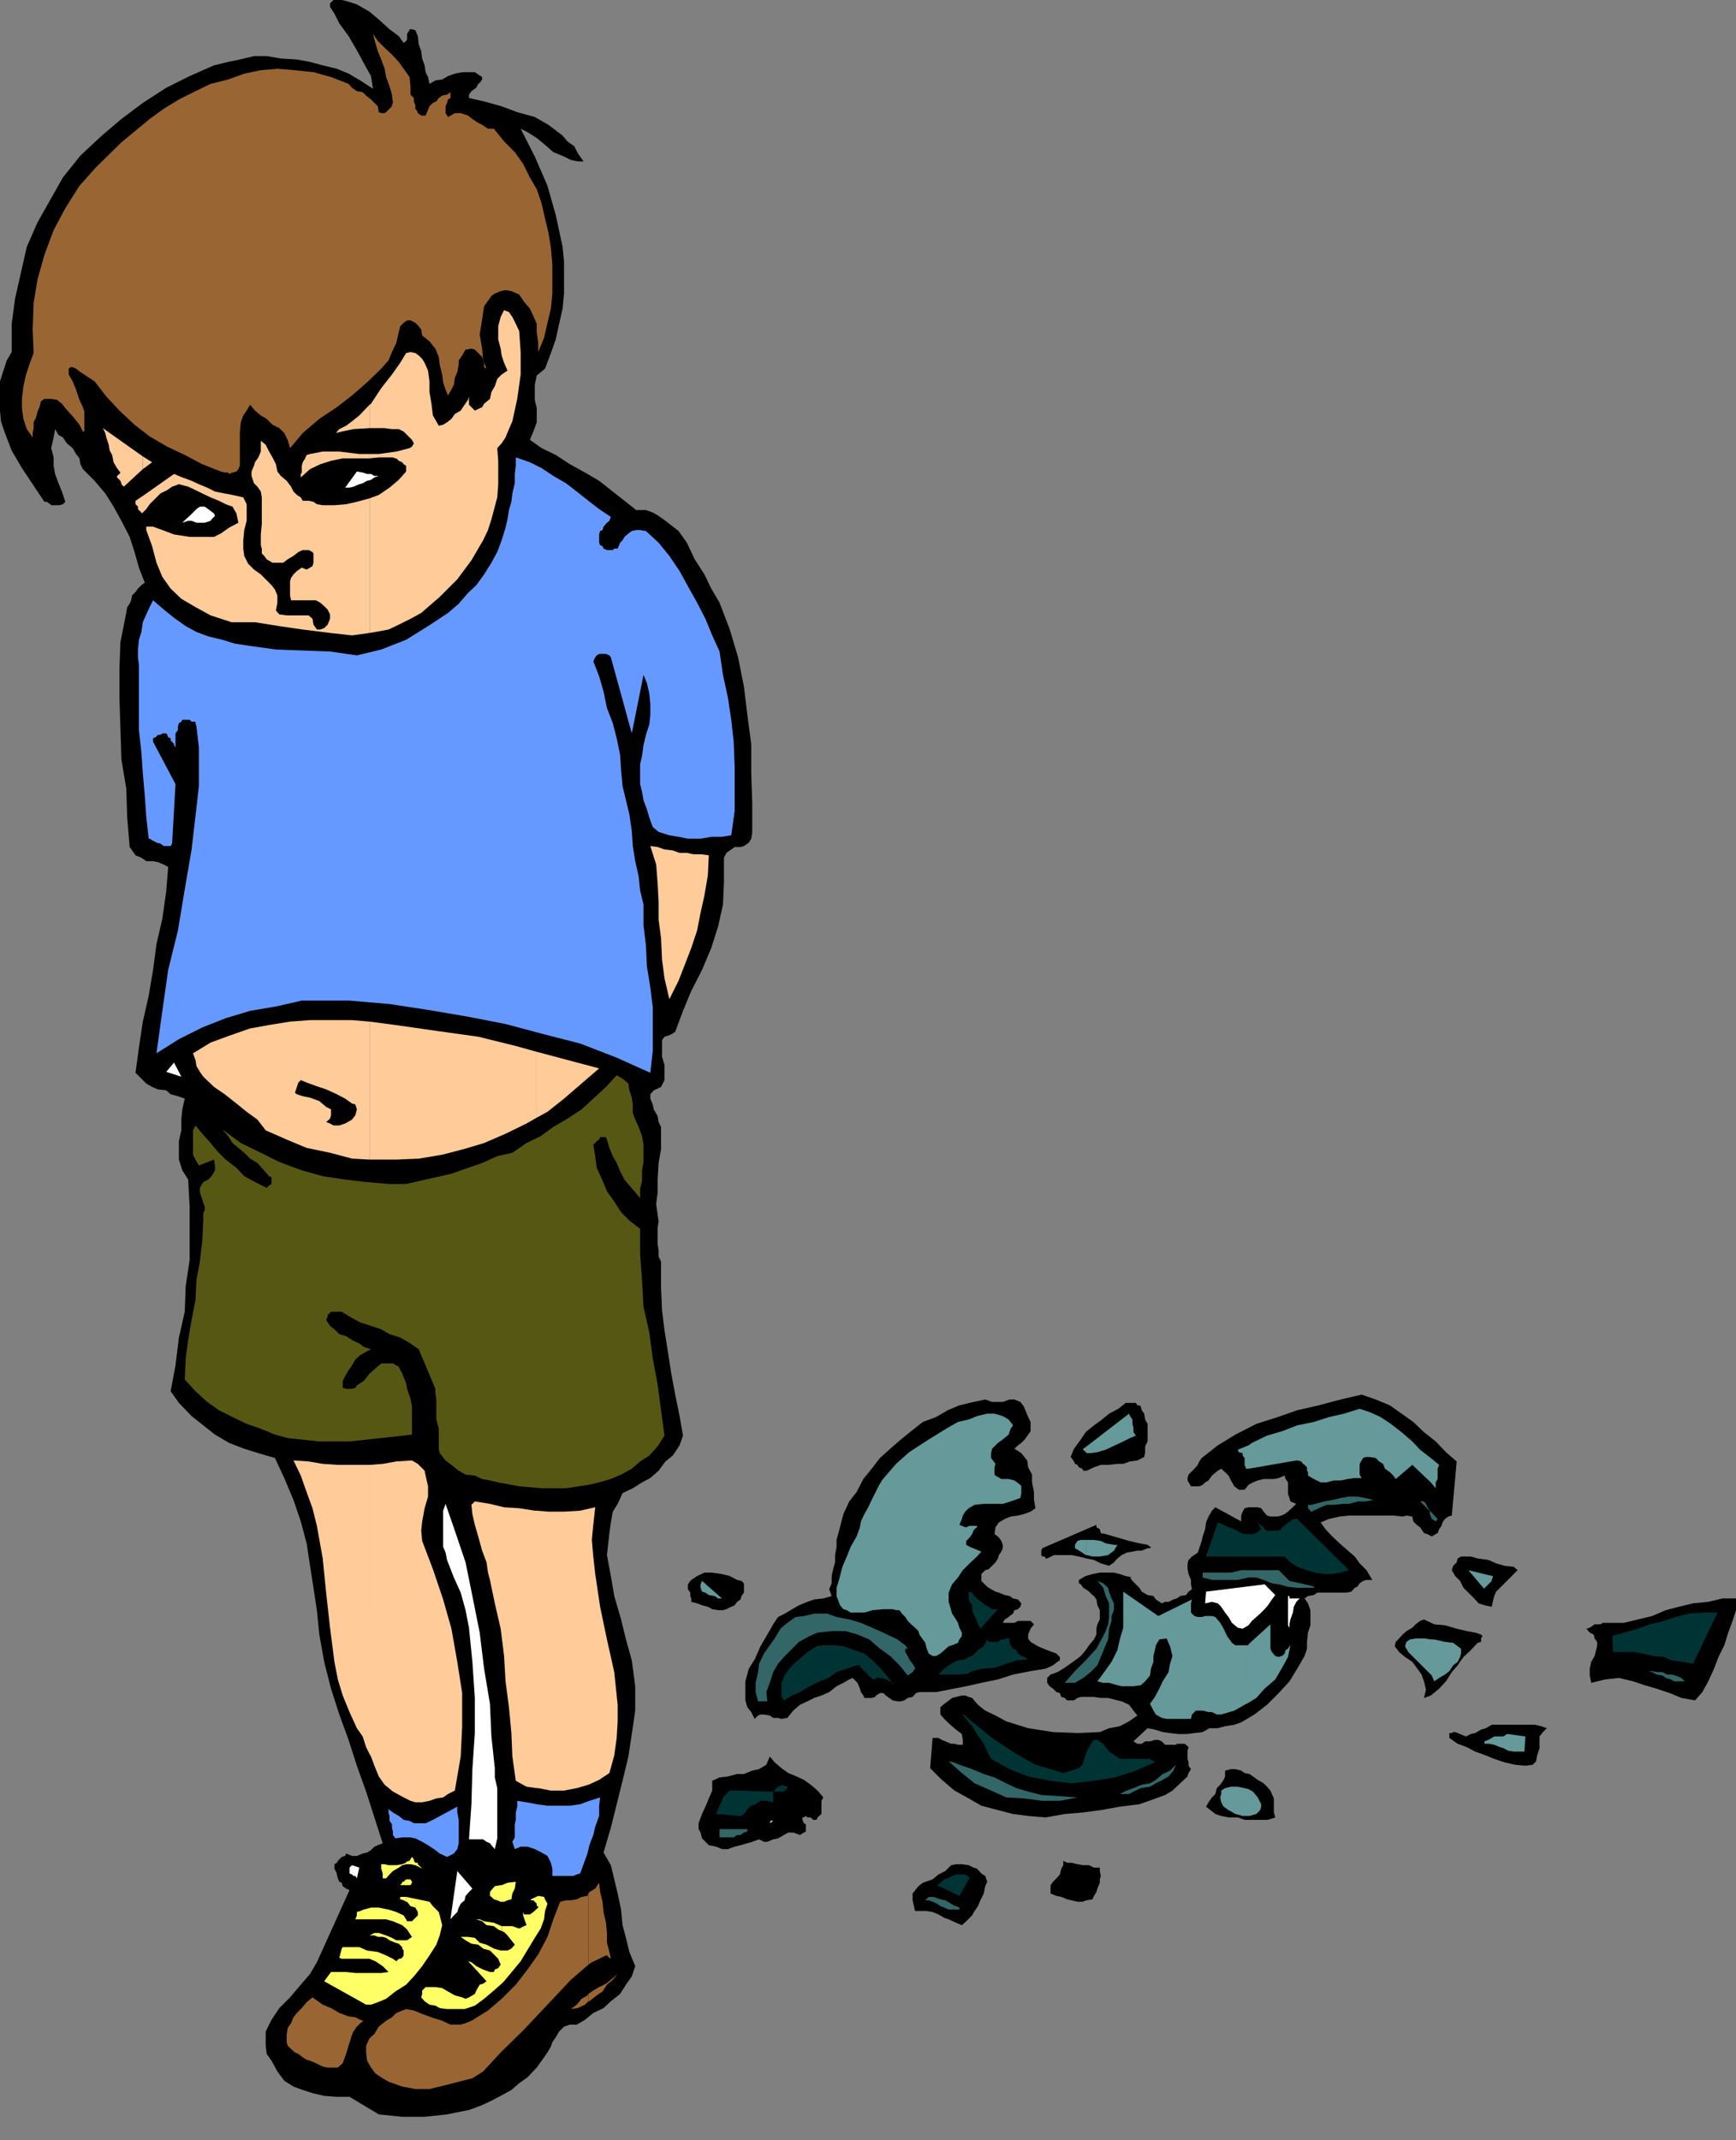
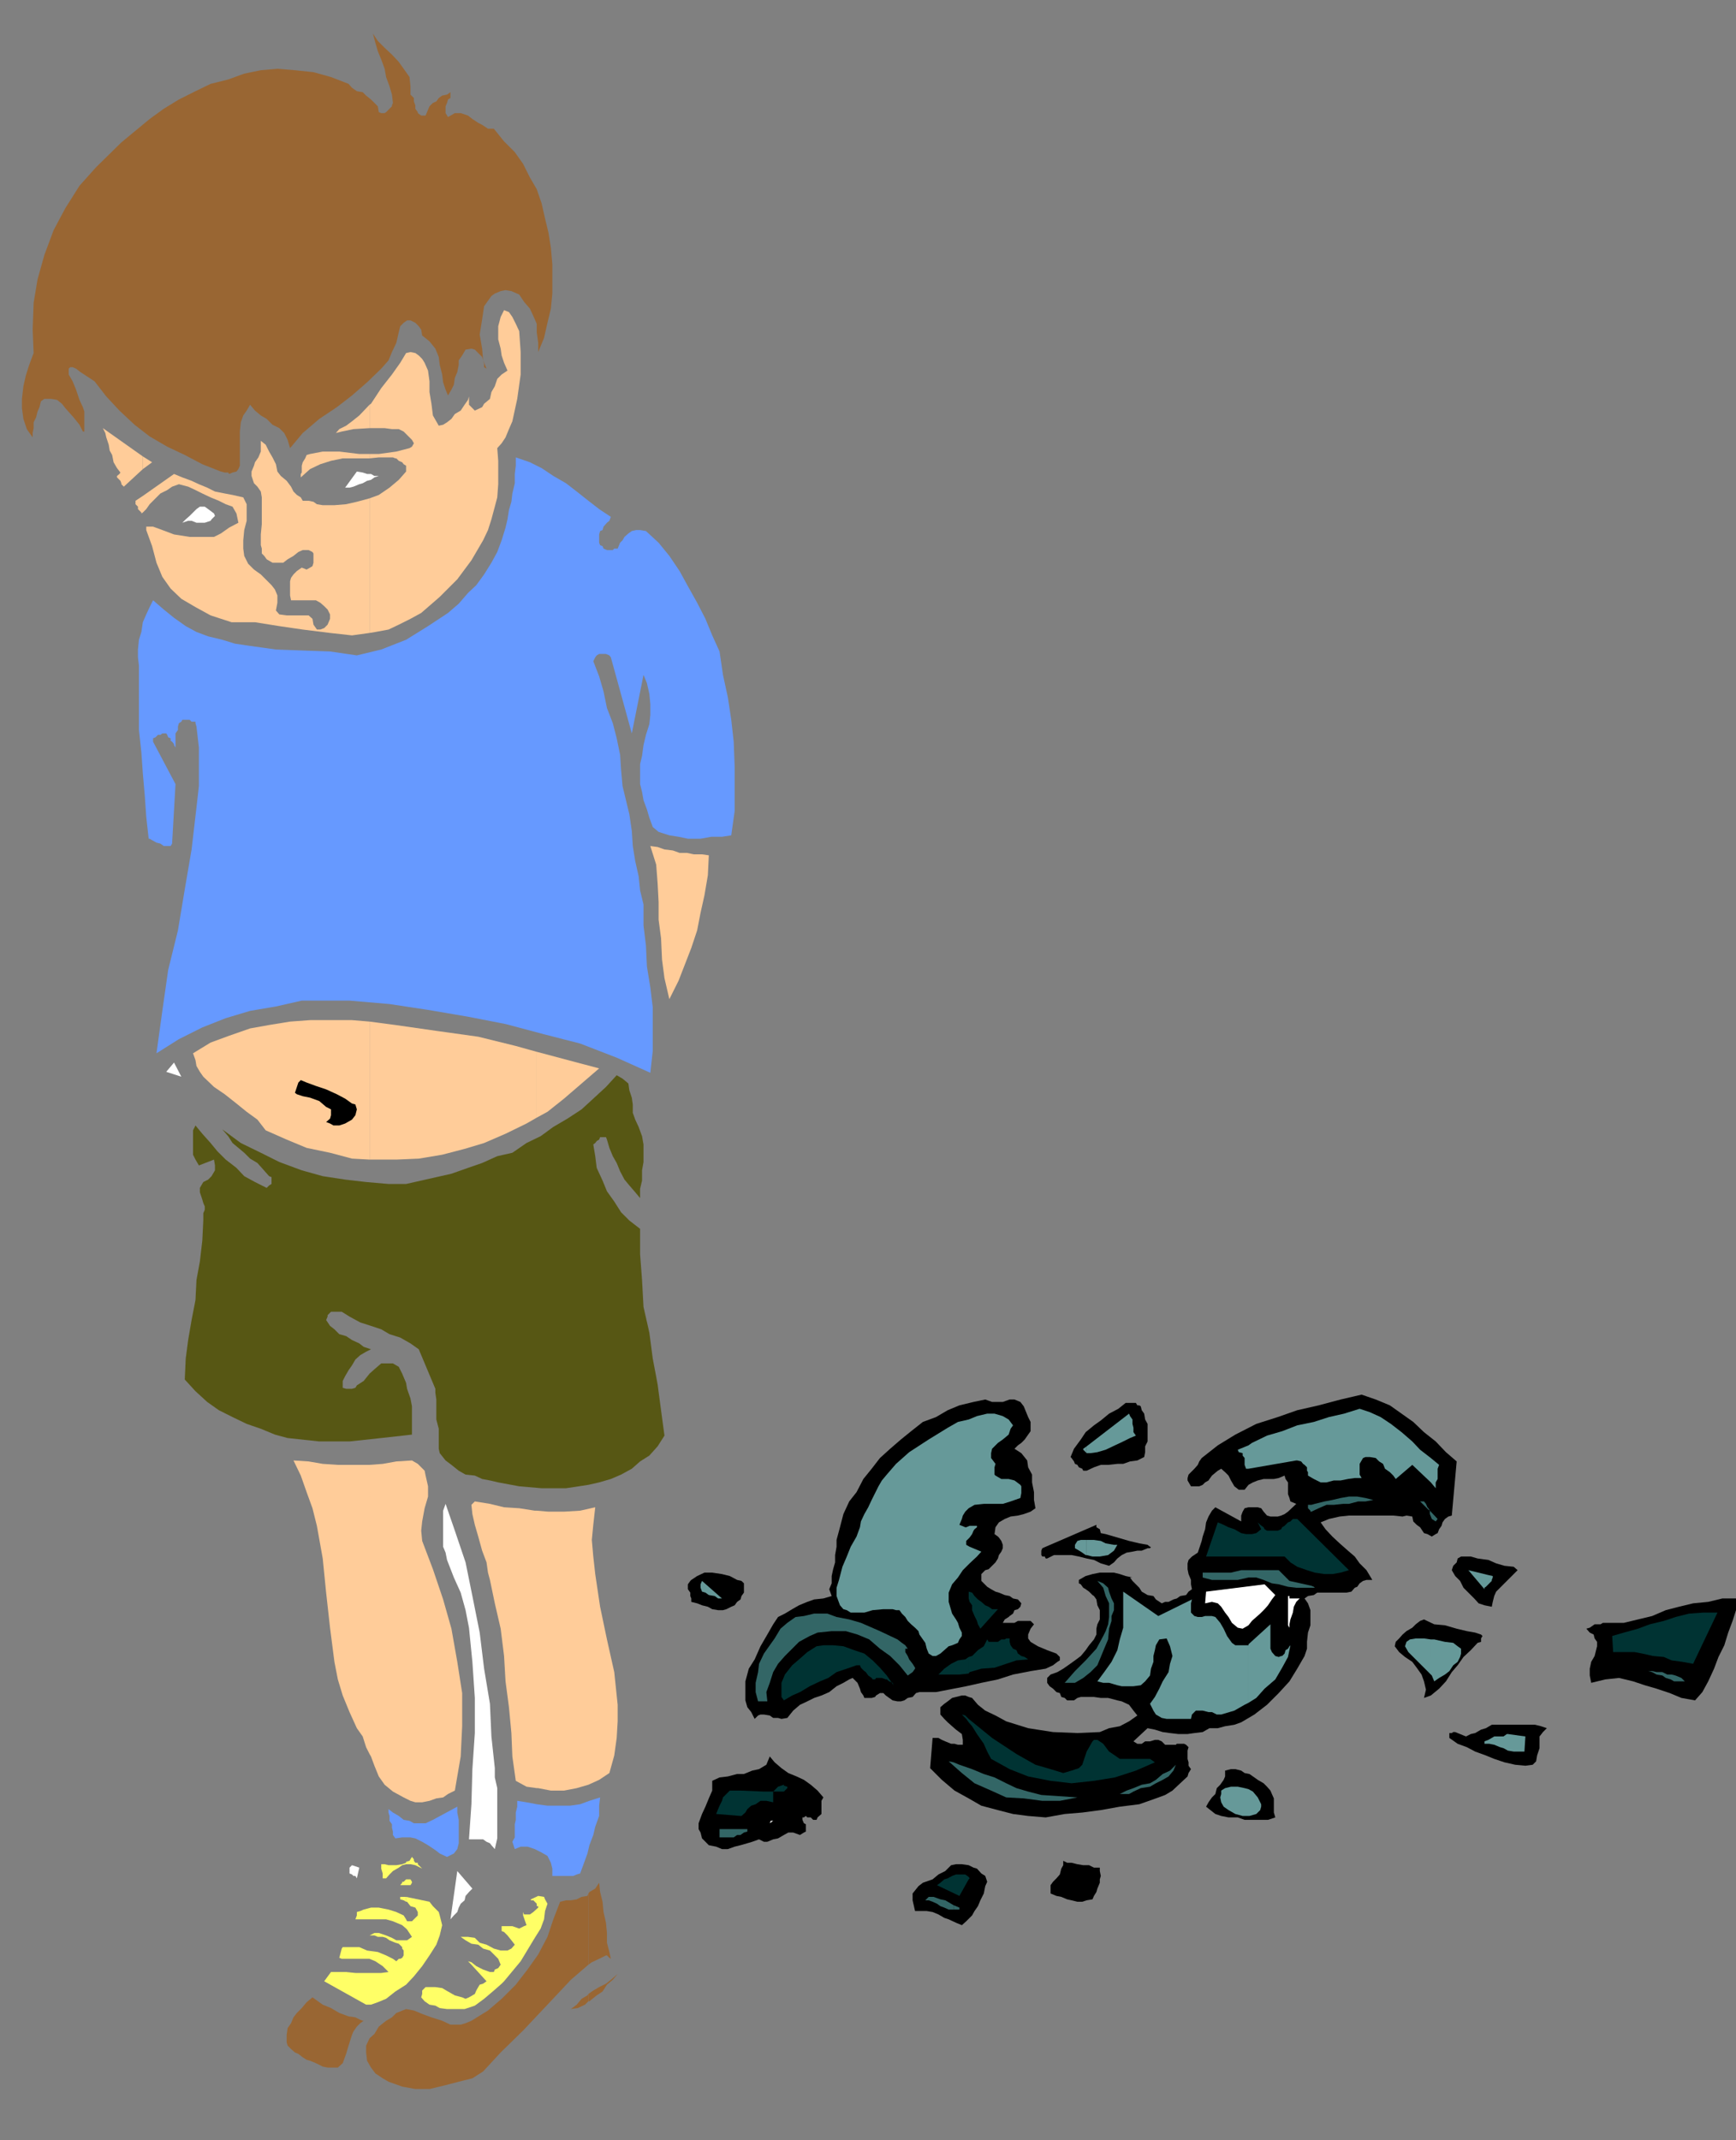
<svg xmlns="http://www.w3.org/2000/svg" width="356.098" height="438.902">
  <rect width="100%" height="100%" fill="#808080" stroke="none" />
-   <path d="m85.2 6.2.5 1.202.198 1.7.5 1.398.2 1.5.5 1.402.203 1.399.5 1 .297 1.398L89.3 16.5l1.398-.2 1.2-.698 1.402-.5 1.5-.301h2.597l1.5 1v.5l-.5.699-.3.2-.399.8-.3.2-.7.5-.5.702v.7l3.102.699 3.597 1 3.2 1.199 3.601 1 2.801 1.602 2.898 2.199 1 1.199 1.403 1 .699 1.402 1.2 1.7h-1.2l-1.402-.301-1.399-.7-2.199-.902-1.7-1.5-1.702-1.398-1.899-1.2-1.398-.699 2.898 5.7 2.602 6 1.699 6 1.398 6.5.301 3.097v6.5l-.3 3.102-.7 3.101-.699 3.2-1 2.8-1.2 3.2-1.7 1.398-.399 1.902V82l.399 1.7v2.902l-.7 1.898-.699 1.7 2.399 1.702L114 93.301l2.898 1.898L120 96.902l2.898 1.7 2.403 1.898 2.797 2.2 2.402 1.902h2l1.398.5 1.2.699 1.402 1 2.7 2.101 1.698 2.399 1.602 3.398 2 3.102 1.398 2.898 1.7 2.903 2.101 5.5 1.7 5.699 1.199 6 .703 5.8.797 6v6l.203 6v6.2l-.203 1.199-.5.8-1 .7-.7.2H150.7l-.699.5-1 .702-.5 1v5l-.2 4.598-1 4.5-1.402 4.402-1.898 4.5-2.2 4.297-1.702 4.102-1.598 4.3-.8.5-.7.301-.7.2-.5.699v3.398l.5 1.703v3.098l-.702 1.402-1.5.7-.7.8v.899l.5 1.199.2 1 .8 1.402.2 1.2.5 1v4.5l-.5 2.898-.2 3.402v2.598l-.3 2.402.3 2.2.2 1.398-.2 1.2v3.402l.2 1.398v1.2l.5 1v5.3l.203 4.8.5 4 .699 4.4.7 4.5.8 4.3.898 4.402.7 4-.7 2L138 298.5l-1.5 1.2-1.402 1.902-1.7 1.5-1.699.898-1.898 1.2-2.102 1-1 2.202-1 1.598-.398 2.2-.301 2.202-.5 4.5.8 4.297.7 4.102 1.398 4.8 1 4.098 1.2 4.301.703 5.3v5l-.703 4.802-.7 4.597-1.199 5-2.398 9.602-1.5 5.101 1.5 2.598.699 2.902.7 2.899.698 3.3.301 3.2.7 2.601.699 2.899 1.203 2.898-.703 2.102-1.2 1.699-1.199 1.902-1.898 1.5-1.5 1.399-2.102 1-1.699 1.398-1.7 1h-1.402l-1.199.403-1 1L114 417.8l-.7 1-.3.898-.7 1.203-.702 1-1.5 2.098-1.899 2-1.699 1.2-1.602 1.402-2.199 1.199-1.898 1-1.903.898-2.699 1-4.5.903-4.601.5H82.5l-4.8-.5-6-3.602h-2.602l-2.598-.2-2.2-.5-2.202-.698-1.899-.7-1.898-1.203-1.403-1.898-1.199-2.2-1-1.402-.199-1.699v-2.898l1.2-2.403 1.6-2.398 2.2-2.2 2.2-2.6 1.898-2.2L65 402.403l6.7-14.8-.7-.301-.7-.5-.202-.7-.5-.199-.297-.703-.203-.797v-.203l-.5-1v-.898l.5-.301.203-.398.297-.301.5-.5.703-.2.199-.5 1.2.5h1l1.198-.5.903-.199.797-.5.703-.703.699-.297 1-.402-1.7-5.3-1.702-5.298-1.899-5.3L71.5 356.8l-1.902-5.2-1.7-5.3-1.398-5.5-1-5.602-.5-5-.7-4.597-.702-4.5-.7-4.602L61.7 312l-1.5-4.398-1.898-4.5L56.398 299 53 298l-2.902-.898-3.098-1.2-2.902-1.703-4.797-3.797-2.602-2.703L35 285.301 36 280l.7-5.7 1.198-5.3.2-5.3.8-5.298v-11l-.3-5.5-1.2-1.902-.699-2.2V234l.5-2.2v-2.398l.2-1.902.5-2.2-1.399-.5-1.5-.398-.902-.8-1.7-.2-1.199-.5L30 222.2l-2.2-2.2.7-5.2.8-5.3 1.2-5.3.898-5.298.7-5.3 1.203-5.2.797-5.601.402-5-.902-.5-1.2-.5-1-.2H30l-1-.699-1.2-.5-.702-1-.5-.703-.5-6-.2-6-1-6-.199-6.5-.199-6v-6l.2-5.5 1.198-6 .2-1.199.5-.7.3-.698.2-1 .703-.7.5-.703L29 120l.7-.5-1.2-3.098-.902-3.203-1-3.097-1.7-3.301-1.597-2.899-1.703-2.703-2.2-2.597L17 96.199l-.5-1L16.3 94l-.702-.898-.7-1.2-1.199-1-.8-1.203-.899-.5L11.3 88l-.3 1.7-.5 2.202.5 1.899V95.5l.3 1.7.7 1.902.7 1.699.698 2.101-.5.5-.699.2H10.5l-.2-.2-.702-.5h-.5l-2.399-3.601L4.5 96l-2.102-3.598-1.5-3.902L.2 86.402 0 84.2v-6L.7 76l.698-2.098 1-1.703v-5.797l.7-5.203L4.3 55.902l1.199-5.3 2.2-5L10.3 41l2.598-4.598 3.602-4.5 4.398-4.101 4-3.399 4.403-3.3L34.098 18l4.8-2.398 5-2.2 2.903-.703 2.398-.5 2.899-.699h2.601l2.899.5 3.3.2 2.7.5 2.601.702 2.899.7 2.402 1 2.398 1.398 2.602 1.7-.402-2.598-1.5-2.7-1.399-2.601L71.5 7.402l-1.902-2.601-1-2-.899-1.399V.7L68.4 0h1.699L71 .2l2.2.702 2.6 1.5L77.7 4l2.198 2 1.903 1.402 1 1.399.5-.399.199-.3v-1.2L84 6.2V6h.5l.7.2" />
  <path fill="#963" d="m87.3 23.7.5-1.2.298-.7.703-.698.699-.301.5-.7.7-.5 1-.199.698-.5v1.2l-.5.3-.199.7-.3.699v1.398l.5.801 1.402-.8H94.5l1.5.5.898.702 1.2.797.8.403 1.2.8h1.203L103.398 29l2.2 2.2 1.703 2.402 1.398 2.8 1.399 2.399 1 2.898.703 3.102.699 2.898.5 3.102.3 3.398v6l-.3 3.102-.7 2.898-.702 3.102-1.2 2.898v-1.898l-.3-2.2v-1.699l-.7-1.601-.699-1.5-1.199-1.399-1-1.5-1.602-.703-1.199-.199-1 .2-1.199.5-.7.5-1.5 2.1-.402 2.7-.5 3.102.5 2.898.2 2.402.703 1.7-.5-.301v-.7l-.203-.699-.2-.703-.8-.797-.7-.703-.699-.199-1.199.2-.7 1.202-.702 1v.899l-.297 1.5-.5 1.199-.203 1.402-.5 1-.7 1.2-.5-1.2-.5-1.5-.199-1.601-.5-2L90 73.199l-.7-1.699-1.202-1.5-1.5-1.2-.2-1.198-.5-.7-.699-.703-1-.5H83.5l-.7.5-.702.703-.297 1.2-.5 2.199-.903 1.898-.699 1.703-1.5 1.7-2.898 2.8-3.102 2.7-3.101 2.398-3.598 2.402-3.402 2.899-2.598 3.101L59 90.2l-.7-1.398-1-1-1.402-.7-1.199-1.199L53.5 85.2l-1.2-1-1-1.199-.702 1.2-.7 1-.5 1.402L49.2 88.5v7l-.3.7-.399.5-.8.202-.7.297-.2-.297h-.702L45.3 96.7l-3.8-1.5-3.602-1.898-3.597-1.7-3.602-2.101-3.101-2.398L24.5 84.2l-2.7-2.898-2.402-3.102-2.898-1.898-.902-.7-.7-.3h-.5l-.3.3v1.2l.8 1.398.7 1.703L16.3 82l.7 1.5.3.902V88.5H17l-.7-1.398-1.202-1.5-1.7-1.903-.699-.898-1-.801-1.199-.2H9.098l-.7.5-.3 1.2-.399.902-.3 1.2-.5 1V87.8l-.2 1v.898L5.5 88l-.7-2.098-.3-2.203v-1.898l.3-2.602L5.3 77l.7-2.2.898-2.398-.199-4.8.2-5.5.8-4.801 1.399-5L11 47.199l2.398-4.5 2.903-4.597 3.398-3.801 5.2-5.102 5.8-4.797 2.899-2.101 3.101-1.899 3.399-1.703 3.101-1.5 3.602-.898 3.297-1.2 3.402-.699 3.398-.3 3.602.3 3.8.399 3.598 1 3.602 1.398.7.801 1 .7 1.198.202.7.7 1 .8.703.7.699.699.2 1.199.5.2h.698l.301-.2 1.2-1.2v-.198l.199-.5-.2-1.7-.5-1.703-.699-1.898-.3-1.7-.7-1.902L77.5 10.5 77 8.8l-.5-1.898 1 1.5 1.398 1.399 1.5 1.398 1.403 1.5 1 1.403L84 15.8l.2 1.898v1.703l.698.7v.699l.301.8v.7l.5.699v.2l.7.5h.902" />
  <path fill="#fc9" d="m137.3 204.902-1-4.3-.5-3.801-.202-4.399-.5-3.8V185l-.2-3.8-.3-3.9-1.2-3.8 1.5.2 1.403.5 1.699.202 1.398.5h1.5l1.403.297H144l1.398.203-.199 4.098-.699 4.102-.8 3.597-.7 3.602-1.2 3.601-1.202 3.098-1.399 3.602-1.898 3.8M29.3 105.102l.7-.7.7-1 1.198-1.203 1-1 1.403-.699 1-.7 1.398-.5 1.899.5 1.5.7 1.402.7 1.7.8 1.698.7 1.403.702 1.398.5.801 1.399.398 1.898-1.898 1-1.7 1.203-1.402.7h-5l-3.199-.5-2.398-.903-1.903-.699H30v.7l1.2 3.3.898 3.402 1.203 2.899L35 120.699l2.2 2.102 2.898 1.699 3.101 1.7 4.301 1.402h4.8l5 .8 4.798.7 5.601.699 4.5.5 3.602-.5v-27.602l-2.602.703-2.199.5-2.402.2h-2.399l-1.199-.2-.7-.5-1-.203h-1.202l-.399-.699-.8-.5-.7-.7-.5-1-.898-1.198-1.203-1-.7-.903-.3-1.5-.7-1.398-.699-1.2L54.5 91.2l-1-.797v2.2L53 93.8l-.7 1-.202.699-.5 1.2v.902l.5 1.5.703.699.699 1 .2 1.199v5.5l-.2 2.102v2.199l.2.699v1l.5.5.5.7 1.198.702h2.2L59 114.7l1.2-.699 1-.8.898-.4H63.3l.797.4.203.3v1.902l-.203.7-.5.3-.7.399-1-.399-1 .7-.699.699-.5.699-.199.7v2.902l.2 1h5.1l.9.5.8.699.7.699.5 1v.902l-.5 1.2-.7.699-.8.3H65l-.2-.3-.5-.7-.202-1.199-.797-.703h-4.5L57.3 126l-.703-.8.3-1.598v-1.5l-.5-1.2L55.7 120l-2.199-2.2-1.402-1-1.2-1.198-.8-1.602-.2-1.5v-1.7l.2-2.1.5-1.9v-3.398l-.7-1.402-2.199-.5-1.601-.3-2-.4-1.598-.8-1.7-.7-1.5-.698-1.902-.7L35.7 97.2l-6.398 4.5v3.403M29.3 101.7l-1.5 1v.702l.5.5v.5l.7.7v.199l.3-.2V101.7m0-5.5 1.9-1.4-1.9-1.198zm0 0" />
  <path fill="#fc9" d="M29.3 93.602 21.099 87.8l.5 1 .203.898.5 1.5.199 1.203.5.899.3 1.5L24 96l.7.902-.2.297-.5.403v.3l.7.7.198.5v.199l.5.5 3.903-3.602v-2.597M75.8 359.7l.298.5.703 1.902.898 2.199L78.9 366l1.699 1.402 2.203 1.2 1.398.699 1 .3h1.399l1.5-.3 1.402-.5 1.398-.2 1-.699 1.403-.703 1.199-7 .3-6.199v-6.8l-1-6.4-1.202-6.8-1.7-6-2.097-6.2-2.203-5.8-.2-2.098.2-1.902.5-2.7.703-2.398v-2.101l-.5-2.2-.203-1-.7-.699-.699-.703-1.199-.699-3.2.2-2.8.5-2.7.202V359.7m-.001-59.298h-6.5l-3.1-.203-2.9-.5-3.1-.199 1.5 3.102L62.897 306l1.2 3.3.902 3.602 1.2 6.7.698 7 .801 7.199.899 7 .703 3.601 1 3.297 1.398 3.403 1.5 3.3 1.2 1.7.699 2.199.703 1.398v-59.297m0-62.602h5.5l4.598-.198 4.801-.801 4.602-1.2 4-1.199 4.398-1.902 4.301-2.098 2.098-1.203v-13.5L105.8 214.5l-7.703-1.898-8.598-1.2-8.402-1.203-5.297-.699v28.3" />
  <path fill="#fc9" d="m75.8 209.5-3.6-.3h-8.602l-4.098.3-4.3.7-3.9.702-4.3 1.5-3.8 1.399L39.597 216l.5 1.402.203 1.2.7 1.198.7 1 2.198 2.101 2.2 1.5L48.5 226.3l2.098 1.7 2.203 1.602L54.5 231.8l4.3 1.898 4.098 1.703 4.801 1 4.5 1.2 3.602.199v-28.3m-.001-79.7 1.2-.198 2.7-.5 2.1-1 2.4-1.2 2.198-1.203 3.801-3.297 3.602-3.601 2.898-3.899 2.399-4.101 1-2.102.703-2.199.699-2.598.5-1.902.2-2.7v-4.8l-.2-2.598.898-1 .801-1.203.7-1.699.699-1.598 1-4.601.703-5v-4.602l-.301-4.297-.7-1.5-.702-1.402-.7-1-1-.398L102.7 65l-.5 1.902v2.7l.5 1.898.2 1.402.5 1.5.699 1.598-1.2.8-.898.9-.5 1.5-.7 1.202-.3 1.399-1.2 1-.402.699-1.5.7L96.2 83v-1.7l-.2.7-.7 1-.8 1.2-1.2.702-.702 1-.899.7-.8.5L90 87.3l-1.2-2.102-.3-2.398-.402-2.399V78.2L87.8 76l-.703-1.598-.5-.8-.7-.7-.699-.5-1-.203-.898.203-1.203 2-1.7 2.399-2.199 2.8-2.101 3.2L75.8 83v4.8h3.097l1.5.2H81.8l1 .5 1.699 1.7.398.702-.398.7-.5.3-2.7.7-3.6.5h-1.9V94l1.9-.2h2.898l.5.2h.203l.5.5.699.3.3.4.5.3v1.2l-1.5 1.702-1.9 1.598-2.199 1.5-1.898.7v27.6" />
  <path fill="#fc9" d="M75.8 93.102h-2.1l-4.102-.5h-3.399l-2.601.5-.7.199-.3.699-.5.8-.2.7v1.402l-.199.297v.703l1.899-1.703 2.101-1 2.2-.699L70.3 94h5.5v-.898M75.8 83l-2.1 2.2-1.5 1.202-1.2.899-1.402.699-.7.8 1.2-.3L72.5 88l3.3-.2V83m34.298 283.7h.3l2.602.5h2.7l2.6-.5 2.4-.7 2.198-1 2.102-1.398 1-3.602.5-3.598.2-3.402v-3.398l-.7-6.7-1.5-6.703-1.402-6.699-1-6.7-.399-3.6-.3-3.4.3-3.1.399-3.598-3.098.699-3.3.199h-3.2l-2.402-.2v56.9m0-56.9h-.399l-3.199-.5-3.102-.198-2.898-.7-3.102-.5-.699.7.2 1.898.5 2.2.699 2.402.8 2.898.903 2.402.297 2.098.402 1.5 1 4.8 1.2 5.2.698 5.602.301 5.199.7 5.3.5 5.301.199 4.797.703 5 2.199 1.203 2.098.297v-56.898m0-80.601 2.203-1.2 3.398-2.7 3.602-3.1 3.597-3.098-12.8-3.403v13.5" />
  <path fill="#69f" d="m122.898 111.3.2.5.5.2.203.5.699.3h1.2l.3-.3h.7l.5-1.2.5-.5.398-.698.8-.7.7-.5.902-.203h.8l1.2.203 2.598 2.399L137.3 114l2.097 3.102 1.7 3.097 1.902 3.403 1.7 3.3 1.398 3.399 1.5 3.3.703 4.801 1 4.598.699 4.602.5 4.5.2 5.097v9.102l-.7 5-1.902.3h-2.2L143.7 172h-2.601l-1.899-.398-1.898-.301-2.203-.7-1.2-1-.699-1.902-.5-1.699-.699-1.898-.3-1.7-.4-1.601v-4.102l.4-1.699.3-2.2.5-2.1.7-2.2.198-1.898v-2.2l-.199-2.101-.5-2.2-.699-1.699-2.402 12-4.297-15.601-.301-.399-.7-.3h-1.402l-.5.3-.3.399-.399.8 1.2 3.098.902 3.102.699 3.398 1.2 3.102.8 3.101.7 3.399.198 3.101.301 3.297.7 2.903.699 2.898.5 3.402.203 3.098.5 3.102.699 3.097.3 2.903.7 2.898v4.3l.5 4.102.2 4.297.698 4.301.5 4.102v8.898l-.5 4.5-6.898-3.098L119 214l-7.402-1.898-7.899-2.102L96 208.5l-8.2-1.398-7.902-1.2-8.199-.703h-9.8l-5.301 1.203-5.297.899-5 1.5-4.801 1.898-4.8 2.403L32.097 216l1.203-8.7 1.199-8.398 2-8.101 1.398-8.399 1.403-8.203 1-8.597.5-4.403v-7.898L40.3 149l-.203-.7v-.3H39.3l-.403-.398h-1.5L37.2 148l-.5.3-.199.7v.7l-.5.702v2.899l-.3-.5v-.2l-.4-.5-.3-.199v-.5l-.5-.203-.2-.5-.202-.297H33.3l-.403.297h-.5l-.5.5-.5.203v.7L36 160.8l-.7 12.2-.3.5h-1.402l-.7-.5-.8-.2-.899-.5-.5-.3H30.5l-.5-4.5-.3-4.3-.4-4.598-.3-4.301-.5-4.602V136.5l-.2-1.7v-1.6l.2-2 .5-1.598.3-2L30 126l.7-1.5.698-1.398 2.2 1.898 2.101 1.7 2.399 1.702 2.203 1.2 2.398.898 2.899.7 2.601.8 2.7.402 5.699.797 5.5.203 5.601.2 5.5.8 5-1.203 5.102-2 4.5-2.797 4.097-2.703 2.2-1.898L96 121.6l1.7-1.6 1.6-2.2 1.5-2.398 1.2-2.203.898-2.398.801-2.602.399-1.699.3-1.898.5-1.7.2-1.703.5-2.097v-1.903l.203-1.699v-1.7l2.898 1 2.399 1.2 2.402 1.602 2.598 1.5 2.203 1.699 2.398 1.898 2.2 1.703L125.3 106l-.301.8-.5.4-.7.8-.202.7-.5.202-.2.7v1.699" />
  <path fill="#fff" d="m70.8 100 2.4-3.3 1.198.202.903.297h.797l.703.403h.898l-.898.3-.703.5-.797.2-.903.5-.699.199-1.199.5-.8.199h-.9m-26.702 5.8-.7.7-.199.3-1.199.4h-1.7l-1-.4h-.702l-1.2.4.7-.7.8-.7.7-.698.703-.7.699-.5h1l.7.5 1.198.899.2.5m-10 113.999 1.601-1.898 1.5 2.899zm0 0" />
  <path fill="#575714" d="m131.3 245.7-1-1.2-1.202-1.398-1-1.2-.899-1.703-.699-1.699-.8-1.398-.7-1.7-.5-1.703-.2-.5h-1.202l-.2.5-.5.301-.3.402-.399.297.399 2.403.3 2.398 1.2 2.602.902 2.199 1.5 2.101 1.398 2.2 1.7 1.699L131.3 252v5.2l.398 5.3.301 5.5 1.2 5.3.698 5.302 1 5.3.7 5.297.703 5.203-1.403 2.2-1.699 1.898-1.898 1.2-1.703 1.5-2.2 1.202-2.097.899-2.403.699-2.199.5-4.601.7h-5l-4.598-.4-4.3-.8-1.7-.398-1.602-.301-1.5-.7-1.898-.199-1.402-.8-1.5-1.2-1.2-.902L90.2 298l-.199-.898V293l-.5-1.898V287l-.2-1.398v-.801l-3.402-8.102L84.2 275.5l-2.101-1.2-2.2-.698-1.699-1-2.101-.7-2.2-.703L71.7 270l-1.601-1h-2.2l-.699.7v.3l-.3.7.8 1.202.899.7 1 1L71 274l1.2.8 1.5.7.898.7 1.5.5-1 .5-1.2.702-1 .899L72.2 280l-.699 1-.7 1.2-.5 1v1.402l.7.199h1.2l.698-.2.301-.5 1.399-.902 1.203-1.5 1-.898 1.398-1.2h2.399l1.203.7.699 1.398.8 1.903.2 1.199.7 2 .3 1.601v5.797l-6.3.703-6.5.7h-6.2l-6.5-.7-2.602-.703L53.5 293l-2.902-1-2.899-1.398-2.8-1.403L42.5 287.5l-2.402-2.2-2.2-2.398.2-4.3.5-3.801.703-4.102.797-4.097.203-4.102.699-3.8.5-4.298.2-4.101v-1.5l.3-.7v-.699l-.3-.703-.2-.699-.5-1.5v-.898l.7-1.2 1-.5.698-.703.7-1.199v-1l-.2-1.2-3.097 1.2-.703-1.2-.5-1v-5l.5-1 1.402 1.7 1.7 1.902 1.398 1.7L46.3 237.8l2.2 1.7 1.598 1.7 2.203 1.202 2.398 1.2.5-.5.5-.301v-1.399l-.5-.203-1.5-1.699-.898-1-1.5-.898-1.203-1.2-2.399-2-.898-1.402-1.203-1.398 3.8 2.8 4.102 2 3.8 1.899L61.899 240l4.301 1.2 4.602.702 4.297.5 4.601.399h3.602l3.097-.7 3.102-.699 3.098-.703L96 239.5l2.898-1 3.102-1.398 3.098-.7 2.902-2 2.898-1.402 2.602-1.898 2.898-1.7 2.903-1.902 2.398-2.2 2.602-2.398 2.199-2.402 1.2.7 1.198 1 .2 1.402.5 1.5.203 1.398v1.7l.5 1.402.699 1.5.7 1.898.3 1.7v3.6l-.3 1.7v2.102l-.4 1.699v1.898" />
  <path d="m72.898 226.5.301 1-.3 1.2-.7.902-1.398.8-1.203.399h-1.2l-.699-.399-.8-.3.8-.7.2-.703V227.5l-1-.5-1.399-1.2-1.902-.698-1.5-.301-1.2-.399-.398-.3.7-2.102.5-.5 1.198.5 1.903.7 2.097.702 2.2 1 1.703.899 1.398 1 .7.199M297.8 310.8l-.702.2-.7.5-.5.7-.199.702-.5.7-.3.8-.399.2-.8.5-.9-.5-.702-.2-.797-1.203-.703-.5-.7-.699-.199-1-1.199-.2-.8.2-1.9-.2h-9.1l-1.9.2-2.202.5-1.7.7 1 1.402 1.403 1.5 1.5 1.398 1.699 1.5 1.398 1.2 1 1.402 1.403 1.398 1.199 2h-1.2l-.702.2-.7.5-.5.702-.5.2-.699.8-1 .2h-6l-.699.5-1.2.199-.702.5.703 1 .5 1.398v3.102l-.5 1.5-.203 1.898v1.403l-.5 1.5-1.5 2.597-1.598 2.602-2.2 2.398-2.402 2.403-2.597 2-2.703 1.597-1.399.5-1.898.301-1.5.402h-1.703l-1.399.797-1.699.203-1.402.2h-1.899l-1.699-.2-1.5-.203-1.602-.5-1.5-.297-2.898 2.7.8.5h.9l.698-.5h1l1-.301h.7l.703.3.699.7h2.2l.198-.2h1.5l.403.2.5.5-.203.699v1.7l.203.702v.7l.5.699-.5.8-.203.7-1.5 1.398-1.598 1.5-1.5.903-1.902.699-3.399 1.199-4 .5-3.898.7-3.801.5-3.602.3-3.898.7-3.602-.298-3.097-.402-3.102-.8-3.398-.9-2.602-1.5-2.898-1.6-2.602-2.2-2.398-2.398.5-6.2h1.199l.7.399.698.3 1.2.5h.703l.699.2h1v-1l-.2-1.2-1.202-.902-.797-.699-.903-.8-.699-.7-.8-.898v-1.5l.8-.7.7-.5.902-.703 2-.5H198l.7.301.698.2 1.2 1.402 1.5 1.199 2.101 1 2.2 1.199 4.5 1.402 5.101.797 5 .203 4.598-.203 1.902-.797 2.2-.402 1.898-1 1.703-1.2-.801-1-.902-1.198-1.5-.7-.899-.203-1.898-.5h-1.5l-1.403-.199H221.7l-.699.2-.7.5h-1.402l-.5-.5-.699-.2-.3-.8-.7-.2-.699-.7-.7-.5-.5-.698v-1l.7-.7 1.398-.5 1.2-.703 1-.699 1.402-1 1.2-.898 1-1.2.698-1 1-1.203.5-1V334l.2-.898.5-1v-1.903l-.5-1-.2-1.199-.5-.7-.3-.198-.7-.7-.699-.5-.5-.3-.5-.7-.398-.203V324l1.398-.8 1.399-.4 1.5-.3h2.902l1.2.3 1.198.4 1.403.3h-.5l.5.7.699.702.7.7.5.8 1.198.7 1.2.199.5.699 1.203.8.699-.3h.7l1-.5.698-.2.7-.5 1.203-.198.5-.7.699-.5-.2-1V324l-.5-1.2-.202-1v-1.198l.203-.7.699-.703 1.2-.797.8-2.402.2-.898.5-1.5.198-1.403.5-1.199.7-1.2.703-.698 5.297 2.898v-1.2l.3-.8.403-.7.797-.198H258l.7.199.5.699.698.8.7.2h1.5l.703-.2.699-.3.7-.5 1.698-1.598-1.199-.5-.199-.703-.3-.797V304l-.5-.7-.2-.698-1.2.5-1 .199h-2.1l-1.2.3-1 .399-.902.5-.797 1h-1.203l-.899-.7-.699-1.198-.5-1-.7-.7-.8-.703-.7.403-1.202 1-.5.699-.2.3-.699.399-.5.5-.699.3h-1.7l-.702-1.198v-.5l.203-.7.5-.5.699-.703.7-.797.3-.703.5-.699 3.3-2.598 3.598-2.203L257.7 292l4.399-1.398 4-1.403 4.402-1L275 287l4.3-1 2.9 1 2.898 1.2 2.402 1.702 2.398 1.7 2.2 2.097 2.402 1.903 2.098 2.199 2.203 1.898-1 11.102" />
  <path d="m208.098 297.102 1.402.898 1.2 1.5.198 1.402.801 1.5V304l.399 2v1.602l.3 1.699-1 .699-1.398.5-1.2.3-1.5.2-1.202.5-1.2.7-.699 1-.199 1.402.7.5.198.199.5.699.301.8v.7l-.3.7-.5.702-.2.7-.5.8-1.398 1.399-.703.199-.797.8v1.4l1.199 1.202.8.5.9.5.698.2 1.2.5 1 .199.703.5 1 .199.699.8-.2.7-.5.5-.702.2-.297.702-.703.5-.2.2-.8.5-.399.699h2.399l.703-.399h2.597l.7.7-.7.898-.5 1.2v.8l.5.7 1.5.902 1.903.8 1.898.7.7.699v.699l-.5.3-.899.7-1.5.7-3.102.5-3.597.702-3.102 1-3.398.7-3.102.699-3.601.699-2.598.5h-3.402l-.7.2-.699.8-1 .2-.699.5-.7.202h-.702l-1-.203-1.399-1-.5-.5h-.699l-.8.5-.2.301-.7.2h-1.5l-.202-.5-.5-.7-.2-.7-.5-1.198-1-1-.699.3-1.199.7-1.402.699-1.5 1.199-1.598.7-1.5.5-1.402.702-1.5.7-1.399 1.199-1.199 1.5-1.2.199-.702-.2h-1l-.7-.5-1.199-.198H156l-.5.199-.7.699-.702-1.398-.797-1-.403-1.403v-3.898l.7-2.602 1.203-1.898 1.199-2.7 1.398-2.402 1.2-2.097 1-1.5 1.402-.7 1.5-.902 1.398-.8 1.7-.7L167 328l1.898-.2 1.7-.5-.5-1.398.5-1.203v-1.5l.3-1.398.403-1.399v-1.5l.297-1.703v-1.398l.703-2.602.699-2.699 1.2-2.598 1.5-1.902 1.398-2.7 1.703-2.1 1.699-2.2 2.098-1.898 2.203-1.903 2.097-1.699 2.403-1.898 2.699-1 2.398-1.403 2.403-1 2.898-.699 2.399-.5 1.402.5h2.2l1.398-.5h1l1.203.5.699.902.898 2.2.5 1v1.898l-.5.7-.699 1-.699.702-.7.5-.702.7M234.7 298.8l-1.4.7-1.5.2-1.402.5H229.2l-1.898.202h-1.5l-1.403.5-1.5.7h-.699l-.199-.403-.7-.297-.3-.5-.5-.203-.2-.5-.5-.699-.202-.2.703-1.698 1.398-1.903 1-1.5 1.7-1.398 1.402-1 1.699-1.399 1.898-1 1.5-1.203H233l.3.5h.4l.3.203.2.797.5.703.198 1.2.5.898v3.602l-.5 1v1.199l-.199 1" />
  <path fill="#fff" d="m101.5 379.2-.7-.798-.3-.402-.7-.3-.702-.5h-2.899l.5-7.2.2-7.2.5-7.398V348.2l-.5-7.398-.7-7-.699-3.602-1-3.597-1.402-3.102-1.399-3.598-.3-1.5-.5-1.203v-7.398l.5-1.399 1.902 5.5 2.199 6.5 1.398 6.899 1.5 7.5.903 7.398 1.199 7.203.3 6.7.7 6.5v1.898l.5 2.2V377l-.5 2.2" />
  <path d="m227.5 321.102-1.7-.5-1.402-.7-1.5-.3-1.597-.403-1.5-.297h-3.602l-1.398.7h-.301l-.2-.403h-.5l-.202-.297V318l.203-.5 11.097-4.8v.5l.7.402.203.8 1 .2 4.797 1.398 2.101.5 1.7.3.5.4h.199l-.2.3h-.5l-1.199.5h-.898l-1 .2-1.203.202-1 .5-.899.7-.699.8-1 .7m83.8.898-2 2-.702.7-.899.902-.8.8-.399.899-.3 1.199-.2 1-1.5-.3-1.2-.4-.902-1-2.199-2.198-.699-1.403-1-1-.7-1.199.298-.898.703-.7.199-.8.7-.403h2l1.398.403 2.203.3 1.597.7 1.7.5 1.902.199.8.699M150 329.5l-1 .5-.7.2h-1l-1.202-.2-.899-.5-1.199-.3-1-.4-1.2-.3v-.7l-.202-.5v-.698l-.5-.7v-1l.5-.703.203-.199 1.199-.8 1.5-.7h1.598l2 .3 1.601.4 1.5.8.899.2.5.5v1.902l-.5.699-.2.699-.699.5-.5.7-.699.3" />
  <path fill="#fff" d="m261.598 327.102-.7.898-.8 1.2-.7.8-.898.902-.8.7-.9.8-.702.899-1.2.699-1-.2-1.199-1-.699-1.198-.7-.903-.8-1.199-.7-.7-1.202-.3-1.399.3.2-2.398 12-1.5 2.199 2.2m2.602 5.3v-5.101h.3v.5h2.098l-.7.699-.5 1-.199 1.2-.5 1.402-.199 1v.699l-.3-.5v-.899" />
  <path d="m356.098 330.2-.7 2.202-.898 2.399-.8 2.601-1.2 2.399-.902 2.398-1.2 2.602L349.2 347l-1.5 1.7-2.8-.5-2.399-1-2.7-.9-2.402-.698L335 344.8l-2.902-.7-2.797.301-2.903.7-.3-1.5v-1.403l.3-1.398.7-1.2.5-2v-.902l-.5-.699-.2-.8-.8-.4-.7-.8.7-.2 1-.698h1.203l.5-.301h4.297l2.902-.7 2.898-.699 2.801-1.203 2.7-.699 2.902-.7 3.097-.3 2.903-.7h2.797v2.4m-64 18.001.402-1.7-.402-1.7-.5-1.398-1-1.402-.899-1.2-1.5-1-1.199-1-.902-1.198.203-.903L287 336l.7-.8.8-.7 1.2-.7.698-.698.903-.7.797-.3 2.101 1 2.2.199 2.402.699 2.097.5 1.7.3 1.203.4.297.3-.297.5v.7l-.703.202-1.399 1.5-1.5 1.399L299 341.5l-1.2 1.402-1.202 1.899-1.399 1.5-1.699 1.398-1.402.5m25.202 6.203-.8.797-.7.903v2.398l-.5 1.5-.202 1.2-.7.702-1.5.2-2.097-.2-2.203-.5-2.098-.703-1.7-.699-2.202-.8-1.7-.9-1.898-.698-1.7-1.2v-1h.5l.298-.203h.402l1 .403 1.2.5 1-.5.898-.2 1.203-.703 1-.297L306 353.7h8.898l1.2.301 1.203.402m-148.403 14.199-.398.699V372l-.8.7-.2.5h-.7l-.5-.5h-.702l-.297-.298-.403.297h-.3v.5l.3.703.403.2v1.5l-.403.199-.8.5-1.399-.5h-1l-.898.5-1.203.699-1 .2-1.2.5h-.699l-1-.5-1.398.5-1 .3-1.403.402-1.199.297-1.398.5h-1.203l-1.2-.5-1.5-.297-.699-.703L144 377l-.3-1.2-.4-.698v-1.2L144 372l.7-1.5.698-1.7.7-1.6v-2l1.5-.7 1.703-.2 1.898-.5h1.399l1.703-.698 1.398-.301 1.5-.899.7-1.703 1 1.203 1.402 1.2 1.398 1 1.7.699 1.5.699 1.402 1 1.398 1.2 1.2 1.402m92.699 4.098-1.5.5H255.3l-1.403-.5H252l-1.5-.298-1.2-.402-1.902-1.5.5-.898.7-1 .703-.7.297-1.203.703-.699.699-1 .3-.7v-1.198l1.2-.301h.898l1.2.3.703.5 1 .2 1 .699.699.5 1.2.7.698.702.7.797.3.703.403.899v2.898l.297 1" />
  <path fill="#699" d="m207.8 292.3-.5.7-.402 1.2-1.199 1-1 .702-1.199 1.2-.2.898v1l.9 1.2-.2.702v1.5l.2.2 1.198.699h1.5l1.2.3 1.203.899.199.3v1.4l-.2 1-2 .702-1.6.5h-3.9l-1.902.2-1.199.699L198 310l-.5.8-.2.7-.5 1.2.5.202.7.297h.2l.698-.297h1.5v.297l-.5.403-.199.3-.3.7-.5.699-.7.699v.8l.7.4 2.402 1-.903 1-1.5 1.402L197.5 322l-1 1.5-1.2 1.402-.702 1.7v1.898l.5 1.7.203.702.797 1.2.402.699.3 1 .5 1v.699l-.5.7-.3.702-1.2.5-.702.2-.899.8-.8.7-.899.5h-.7l-.8-.5-.402-1-.297-1.2-.5-.703-.703-1-.2-.699-.699-.7-.8-.698-.7-.7-.5-.8-.699-.7-.5-.703h-.7l-.702-.199h-1.899l-2.199.2-1.7.5h-2.8l-.8-.5-.7-.2-.7-.8-.702-1.9v-1.698l.5-1.602.703-2.7.898-2.1.801-2 1.2-2.098.698-1.903.2-1.199.703-1.5.797-1.398.703-1.5.699-1.403.7-1.398.698-1.2 1-1.199 1.903-2.203 2.699-2.398 4-2.602 3.898-2.398 2.102-1.2 2.2-.5 1.698-.699 2.102-.5h1.5l1.7.5 1.198.7.903 1.199M148.098 327.8h-.797l-.703-.5-1.2-.198-.699-.5-.699-.2-.3-.8v-.7l.3-.703 4.098 3.602m74.8 59.999.5-.198.301-1v-1.2l-.3-.703-.5-.297v3.399m-.001-3.399L222 384.2h-2.402l-.5.203v.297l-.2.5-.8.203v.5l-.399.2v.699l.399.5h.8l.7.3h.703L221 388h1.7l.198-.2v-3.398m0-65.5 1.2.297h1.5l1.703-.297L228.5 318l.7-1.2h-.7l-1.7-.3-1-.5-1.402-.2h-1.5v3.102" />
  <path fill="#699" d="M222.898 315.8H221.7l-.699.2-.5.8v.7l1.2.7 1 .702h.198v-3.101M222.898 298h.801l1.399-.2 1.703-.5 1.898-.898 1.7-.8 1.402-.7 1.199-.5-.5-.703v-.898l-.2-.801v-.898l-.5-.7-.202-.5-8.7 6.7V298" />
  <path fill="#699" d="m222.898 296.602-.699.5v.199l.7.699v-1.398m33.199 75.8h.203l1.398-.402.801-.8.2-.7v-.5l-.7-1.398-1-1.2-.902-.5v5.5m0-5.5-.797-.203-1.403-.297H252.5l-1.2.297-.8.5v.703l-.2.7.2 1 .5.898 1 .7 1.398.8 1.5.402h1.2v-5.5m0-17.702 1.601-1 1.7-1.9 2.199-1.898L263 342l1.2-2.2.5-2.398-.2.2-.3.5-.5.3-.2.7-.5.5h-.2l-.5.199-.702-.2-.7-.8-.3-.7v-5l-4.5 4.098v12m0-11.999v.202h-2.7l-.699-.5-1-1.402L251 334l-.7-1.2-1-1.198-.702-.2h-1.399l-.699.2h-.8l-.7-.2-.5-.5-.2-.203v-1.898l.2-.801-6.902 3.402-7.2-5v7.399l-.699 2.398-.5 2.203-1.199 2.399-1.5 2.101-1.402 1.899 1.203.3h1.199l1.7.5.898.2h2.402l1.5-.2.898-.8 1-1.2.2-1.402.5-1.398v-1.2l.3-1.199.2-1 .703-1.203 1.5-.199.699 1.602.5 2-.5 1.597-.3 1.703-1.2 1.899-.7 1.5-.902 1.699-1 1.402.7 1.399.5.8 1.203.7 1 .199h5l.199-.898.8-.801h1.4l1.198.3h.7l1 .5h.902l2.7-.8 2.1-1.2.798-.402v-12m0-35.999 9.8-1.7h.2l.8.2.403.5.297.202.5.5v.7l.203.3v.7l1.199.699 1.398.699h1.2l1.5-.398H275l1.5-.301 1.398-.2h1.403l-.403-.699V300.2l.403-.699.297-.5.5-.2H281l1.2.2.698.7.801.5.399 1 1 .702.703.7.5.699 3.398-2.899L293.5 304v-5l-2.2-1.7-1.6-1.698-2.2-1.903-2.2-1.699-2.1-1.398-2.2-1-2.102-.7-3.199 1-3.101.7-3.098 1-3.402.699L263 293.5l-3.102.902-3.097 1.5-.703.5v4.797m0-4.797-2.2.899.2.5.8.199v.5l.403.5v1.402l.297.797h.5v-4.797m37.402 47 .2.2.5 1.199 1-.7 1.198-.699.903-.703.797-1.199.902-.7.5-1 .2-.698v-1l-.7-.5-.902-.7-1.7-.203-2.199-.5h-.699v7.203m0-7.202-1.402-.2h-1.7l-1.199.2-.699.5-.3.902.698 1.199 2.7 2.699 1.203 1.2.699.702V336.2m0-32.2 1 1.2V304l.398-.7v-2.1l.301-.798v-.203.203L293.5 299v5m11.8 53.602h.2l1 .199 1.2.5.698.199.903.5 1.199.2h2.2l.198-3.098-3.597-.5h-.203l-.7.5H306.5l-.5.3-.7.399v.8m0-.801-.8.302v.5h.8v-.801m0-31.899.2-.203.5-.5V324l.2-.5v-.3l-.9-.2v1.902m0-1.902-4.1-1 3.3 3.902v-.3l.3-.2.5-.5V323" />
  <path fill="#69f" d="m81.098 377-.5-.7v-.698l-.2-.801v-.7l-.5-.699v-1l-.199-.703V371l.899.7 1.203.702 1 .797 1.199.203.898.5h2.403l1.5-.703 5-2.699v1.2l.297 1.5v4.8l-.297 1.2-.703.902-1.399.699-1.5-.7-.898-.699-1.5-1-1.203-.703-1.399-.699-1-.2H82.5l-1.402.2m32.202 7.7v-1.5l-.3-1.2-.7-1.398-1.202-.7-1.399-.703-1.5-.5h-1.398l-1.203.5-.5-1.5.5-.898v-2.7l.203-.902v-1.5l.297-1.199v-1.2l1.902.302 2.098.398 2.203.3h4.597L119 370l1.898-.7 2.2-.698-.2 1.699v2.101l-.8 2.2-.399 1.699-.8 2.101-.399 1.7-.8 2.199-.7 1.898-.7.203-.702.297H113.3" />
  <path fill="#fff" d="m157.898 373.902.2-.5h.5zm0 0" />
  <path d="m224.098 389.5-1.2.2-.898.3h-1l-1.2-.3-.902-.2-1.199-.5-1-.2-1.199-.5v-1.698l.5-.7.7-.703.698-.797.301-1.203.399-.699v-.898l.8.398h.903l1.199.3 1.2.2h1.198l1 .5h1.2v.7l.203 1-.203.702v.7l-.5 1.199-.2.699-.5.8-.3.7m-21.598-3.598-.402.899-.297 1.5-.703 1.398-.5 1.203-.7 1-.5.899L198.2 394l-.898.8-1.203-.5-1.5-.698-.899-.301-1.199-.7-1.2-.5-1.202-.199H187.7l-.5-2.203v-1.398l1.2-1.5.902-.7 2-.699 1.199-1 1.398-.703 1.2-1.199 1-.2h1.203l1.398.2 1 .5.7.2.902 1 .797.5.402 1.202" />
  <path fill="#fff" d="m73.2 385.2-.302-.5H72.5l-.3-.298-.5-.203V383l.5-.5 1.5.5-.5 2.2m23.698 2.1-.699.7-.699.8-.2.9-.8.702-.402.797-.297.903-.703.699-.7.8 1.403-9.902 3.097 3.602" />
  <path fill="#033" d="m347.3 341.2-2.202-.4-2.2-.3-1.597-.7-2.203-.198-2.2-.5-1.597-.301h-4.403l-.199-3.301 2.399-.7L336 334l2.398-.898 2.903-.7 2.398-.8 2.801-.7 2.898-.203h2.903l-5 10.5M276.7 322l-1.7.5-1.7.3h-1.6l-2-.3-1.602-.5-2-.7-1.399-.898-1.199-1.203h-16.102l2.403-7 1.199.5 1 .5 1.2.403 1.398.8 1 .2h1.203l.898-.2 1-.8-.699-1.403.5.5.7.5.198.403.5.3h2.2l.703-.3.199-.403.5-.297.2-.203.5-.5.5-.199.5-.5h.898l10.601 10.5M160.8 367.402l.2-.203.5-.5v-.297l-.7-.203v1.203" />
  <path fill="#033" d="M160.8 366.2v-.2l-1.202.402-1 1h2.203V366.2m-.001-17.5 1.7-1 1.598-.7 2-1.2 2.101-1 1.7-.698 1.699-1.2 2.101-.703 2-.699h.7l.199.5.703.7.297.202.5.7.703.5.199.3h.5l.2-.3h1.198l.801.3h.2l.5.399.699.3.203.5-1.403-2L180.5 342l-1.5-1.5-1.7-1.398-2.1-.7-2.2-.8-2.102-.2h-2l-1.398.2-1.902 1.199-1.7 1.5-1.398 1.199-1.5 1.902-.2.5v4.797m0-4.797-.5 1.2V348l.5.7v-4.798m37.9 41.5.198-.203-.199-.297zm0 0" />
  <path fill="#033" d="m198.7 384.902-.7-.5h-1.902l-.797.297-.903.5-.699.203-.8.7-.7.5 4.602 2.199 1.898-3.399v-.5m.001-31.702.698.8 1 1.602 1.403 2 .699 1.597.8 1.5 3.798 2.102 3.8 1.5 4.602.898 4.3.5 4.598-.5 4.301-.699 4.301-1.398 3.898-1.7-1-.703H229.7l-1-.699-1.199-.8-1.2-1.598-1.202-.801h-.7l-.3.3-1.2 2.098-.898 2.703-.7.7-1.5.5-1.702.5-2.598-.801-3.102-.899-3.898-2.203-5-3.297-4.8-3.902v.7m-.001-.7-.7-.7-.7-.198.9.898.5.7v-.7m0-9.3.198-.298 2.403-.703L204 342l2.398-.8 2.102-.7 2.398-.2-.699-.5-.699-.198-.7-.5-.3-.7-.7-.3-.5-.7-.202-.703V336h-.7l-.3.2h-.7l-.699.5h-1.898l-.301-.5-.7 1.402-1.202.8-1.2 1.2-.699.199v3.398" />
  <path fill="#033" d="m198.7 339.8-.7.5-1.5.2-1.402.7-1.399 1-1.199 1.202h4.3l1.9-.203v-3.398m0-12.001.198.7.5.7v1l.5 1.202.5 1 .2.7.5.898 3.601-4H203.5l-.7-.5-.702-.3-.797-.7-.703-.5-.7-.7-.5-.698-.699-.2v1.399m-40.101 39.601h-1.899l-4.8-.203h-2.2l-.699.703-.7.7-.202.699-.5 1-.297.699-.403 1 5 .402h.2l.8-.703.403-.699.797-.7.902-.3 1-.7h1.2l1.398.302v-2.2" />
  <path fill="#ff6" d="m83.3 407 1.598-1.7 1.7-2.1 1.5-2.2 1.402-2.2.7-1.898.5-2.101-.5-2-.2-.7-1.2-1.199-.702-.902-4.797-1v1h.199l.7.902 1 .297.5.903v.699L84.5 394h-1l-.2-.398v1.898l.2.2 1 1.5-1 .702h-.2V407m0-9.098h-2l-.902-.5-1.199-.5-1.5-.5h-.898l-1 .5h1l.699.297h1l.7.203.698.5 1.2.5.703.2.699.699v.3l.3.399v1l-.3.5-.402.2H81.8l-.5.5-.703-.5-1.399-.7-1.699-.7-2.2-.3-1.6-.7h-3.4l-.202.302-.5 1.898.5.2H75.8l1.199.5 1.5 1 1.2 1.202-1.5.2h-5.302l-1.898-.2h-3.102l-1.398 1.899 8.598 4.8h1l1.402-.5 1.7-.699 1.898-1.5L83.3 407v-9.098m0-4.3-.5-.801-1.5-.7-1.6-.5-2-.402h-1.602l-1.5.403-.7.3-.699.2v.699l-.3.8h6.3l1.399.399 1.902.8.8.7v-1.898" />
  <path fill="#ff6" d="M83.3 389h-1.202v.5l.703.2.5.3v-1m-.001-2.398h.9l.3-.5v-.2l-.3-.5h-.9v1.2m0-1.2-.5.5h-.3v.2l-.402.5H83.3v-1.2m0-3.102h.9l1 .2 1.398.7-.899-.9v-.3h-.5l-.3-.398v-.301l-.399-.5-.5.8-.7.2v.5m0-.501v.2l-.8.3-1.2.2h-1.6l-.802-.2H78.2v.9l.301 1v1h.7l.698-.798.7-.703L81.8 383l.699-.5.8-.2v-.5m19.599 25 .5-.5 3.403-4.1 2.898-4.798 1.2-1.902.699-1.898.203-1.7.5-1.5-.5-.902-.203-.5-1.2-.2-1.5.7v.2h.5l.301.3.399.402v.5h.3v.297l-1 .903-.699.5H107.5l-.2-.5v.699l.7 2-.5.199-1 .5-1.402-.5h-2.2v1l.5.2.7.702.8 1 .7.899-.7.8-.8.399h-1.2v6.8m0-6.8h-.199l-1.398-.398-1.5-.801-1.403-.399-1-1L96 397.2h-1.5l1 .703 1.2.7 1.398.199 1 .8 1.402.399 1.7 1.7.5 1.202-.5.7-.7.3-.2.5h-.8l-1.402-.5-1.399-.703-1-.797L96 402.2l.7.703 3.1 3.399-.702.5-.7.199-.3.5-.399.7-.3.702-.5.297-.7.403-.699.3-.7-.3-1.5-.403-1.402-.797-1.199-.703-1.398-.199h-2l-.703.7v.702l-.2.7.7.8 1 .7 1.203.199.898.5 1.5.199h3.602l2.097-.7 1.903-1.398 2-1.703 1.597-1.398V400" />
-   <path fill="#ff6" d="m102.898 395-1.597-.7-2-.3-.903-.398H97.7l1.2.398.902.8 1.5.2.898.7.7.3v-1m-.002-5h.5l.7-.3.8-.2.2-1.2.5-1 .203-1.398-1.703.2-1.2.5V390m0-3.398h-.199l-1.199.199-.7.8-.3.399v.8l.3.2.5.5.7.2.7.3h.198v-3.398" />
  <path fill="#366" d="m229.7 367.902 1.398-.703 1.402-.5 1.7-.699 1.698-.3 1.2-.7 1.402-1.2 1.5-.698 1.2-1.2-.5 1.2-1 1.199-1.2.699-1.402.7-1.2.702-1.898.297-1.5.703-.902.5h-1.899M338.098 342.7h.8l.903.202H341l1 .5h.898l.801.2 1.2.5.699.699h-2.2l-.699-.399-1-.3-.699-.5-1.2-.2-.902-.5-.8-.203M220.5 345.102h-2.102l2.102-2.403 2.2-2.199 2.198-2.398 1.403-2.602.5-1 .5-1.398.199-1.5V328.8l-.7-1.5-.5-1.7-1.202-1.402 1.203.5 1 .903.199.8.5 1.399.5 1v1.398l-.5 1.203v1l-.5 1.598-.2 2.2-.8 1.902-.7 1.699-.702 1.699-1.399 1.402-1.5 1.2-1.699 1m-34.3-1.499-1.7-2.102-1.902-1.898-2.098-1.5-2.2-1.903-2.402-1-2.398-.699h-2.902l-2.899.3-1.601.7-2.2 1.2-1.398 1.402-1.5 1.5-1.402 1.597-1 1.703-.7 2.2L157.2 347l.2 1.902h-1.9L155 347v-1.898l.5-2.2.2-1.703 1-2.097 1.198-1.7 1-1.402 1.2-2 1.402-1.2 1.7-1.198 1.698-.2 2.102-.5h2.7l1.898.7 2.601.5 2.399.699 3.902 1.699 3.598 1.7.902.702.7.5.5.7h-.5v.699l.5.8.3.7.7.898.5.801v.2l-.5.702-1 .7M147.598 376.8v-1.698h5.703v.5l-.703.199-.7.5h-.699l-.699.5h-2.902m48 14.801h1.203v-.403l-.703-.297-.5-.203v.903" />
  <path fill="#366" d="m195.598 390.7-.5-.298-1.2-.703-1-.199-1.398-.5h-1l-.7.7h.7l.8.3.9.402.698.5.801.297.899.403h1v-.903m0-28.597 1.703 1.5 2.597 2.097 3.403 1.5 3.097 1.403 3.602.199 3.8.5h3.598l3.602-.7-7.402-.5-2.7-.699-2.398-.703-2.102-1L204 364.5l-2.2-.7-2.402-1-2.597-.898-1.203-.5v.7m0-.7-1-.203 1 .903zm73.402-35.8h.7l-.2-.2-.5-.203v.403m0-.402-4.5-1-2.2-2.2h-7.702l-2.098.5h-5.8v1l1.898.5h5.3l2.2-.5h1.601l1.5.5 1.7.7 1.402.202 1.898.5 1.7.2H269v-.403M269 310l1.5-.7 1.598-.698h1.5l1.902-.2h1.2l1.898-.5h1.5l1.601-.3-1.601-.403-1.7-.297H276.7l-1.7.298-1.7.403-1.6.3-2 .5-.7.2V310m0-1.398h-.7v.699l.5.5V310h.2v-1.398m24 1 .3.199-.3-.5zm0-.302-.2-.198-.3-.7-.402-.5h-.797l1.699 1.7v-.301m.3.499v.7l.4 1 .8.5.398-.5-1.597-1.7" />
  <path fill="#fff" d="m104.898 391.602 1.2.3-1.2-.3" />
  <path fill="#963" d="m64.8 423.102-1.202-.5-.7-.2-.8-.5-.899-.703-.699-.297-.8-.703-.7-.699-.2-.7v-1.5l.2-1.398.7-1 .5-1.203.698-.898 1-1 1-1.2 1.2-1 2.101 1.5 1.7.7 1.699 1 1.902.699 1.398.2 1 .5.5.202h.2l-.7.5-.699.7-.699 1-.3.699-.7 2.199-.5 1.7-.7 1.902-1 .898h-2.1l-1-.2-1.4-.698m55.9-12.7h.198l1.5-1.203 1.2-.797.902-1.402 1.2-1 1-1.2-1.4 1.2-1 .8-1.402.7-1.199.7-1 .702v1.5" />
  <path fill="#963" d="m120.7 408.902-.2.297-1.2.703-1 1.2-1.202.898 1.402-.2 1.5-.698.7-.7v-1.5m0-6 .698-.5 1.5-.703 1.403-.699h.199l.5.5.3.2-.3-1.4-.5-1.898v-2l-.2-2.101-.5-2.2-.202-2.101-.5-2-.2-1.898-.8 1.199-1.2.699-.199.3v14.602" />
  <path fill="#963" d="m120.7 388.3-.2.5-1.2.2-1 .5-1.202.2h-1l-1.2.3-1.398 3.602-1.2 3.597-1.902 3.602-2.199 3.101-2.398 3.098-2.903 2.902-2.8 2.399-3.399 2.101-1.199.5-1 .297h-2.102l-1.699-.797-2.199-.703-1.902-.699-1.7-.7-1.597-.3-2 .8-.903.9-1.199.702-1.5 1.2-.898 1.5-1 .898-.703 1.5v1.402l.203 1.7.797 1.398.902 1.2 1.5 1 1.2.702 2.8 1 2.7.5h2.898l3.3-.8 2.7-.7 2.8-.703 2.2-1.398 3.601-3.899 4.602-4.5 5-5.3 4.797-5.102 3.601-3.098v-14.601" />
  <path d="m122.898 437.2-.5 1.702.5-1.703" />
</svg>